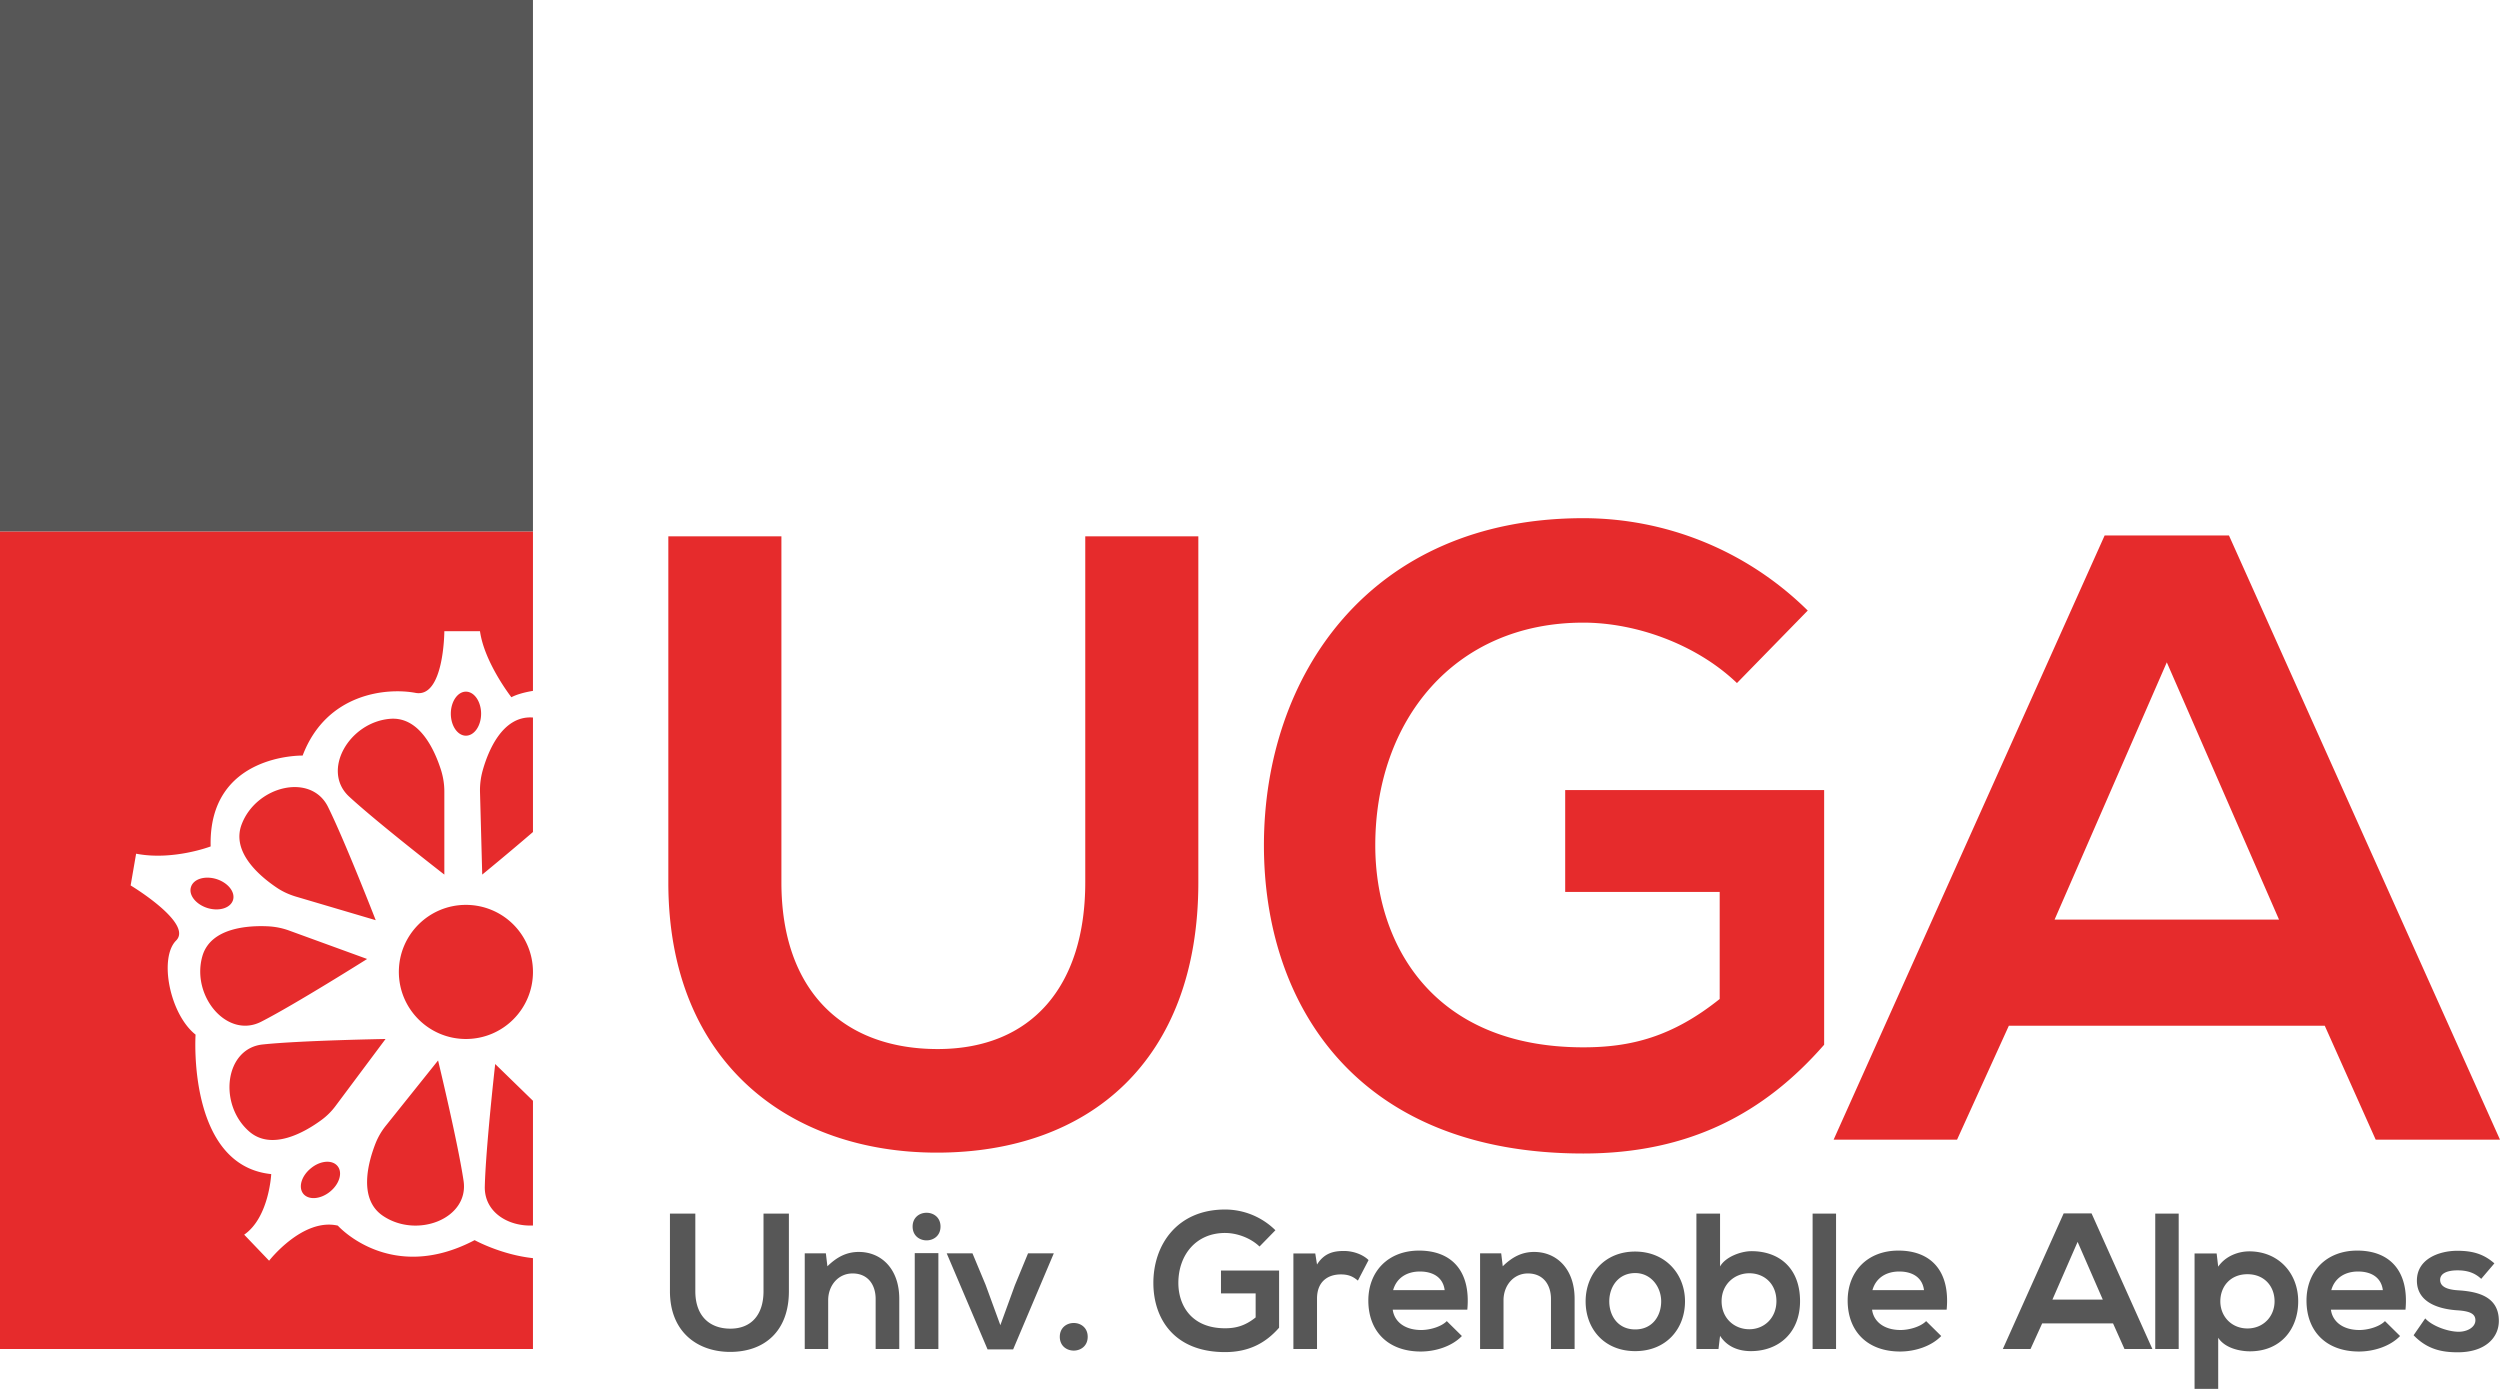
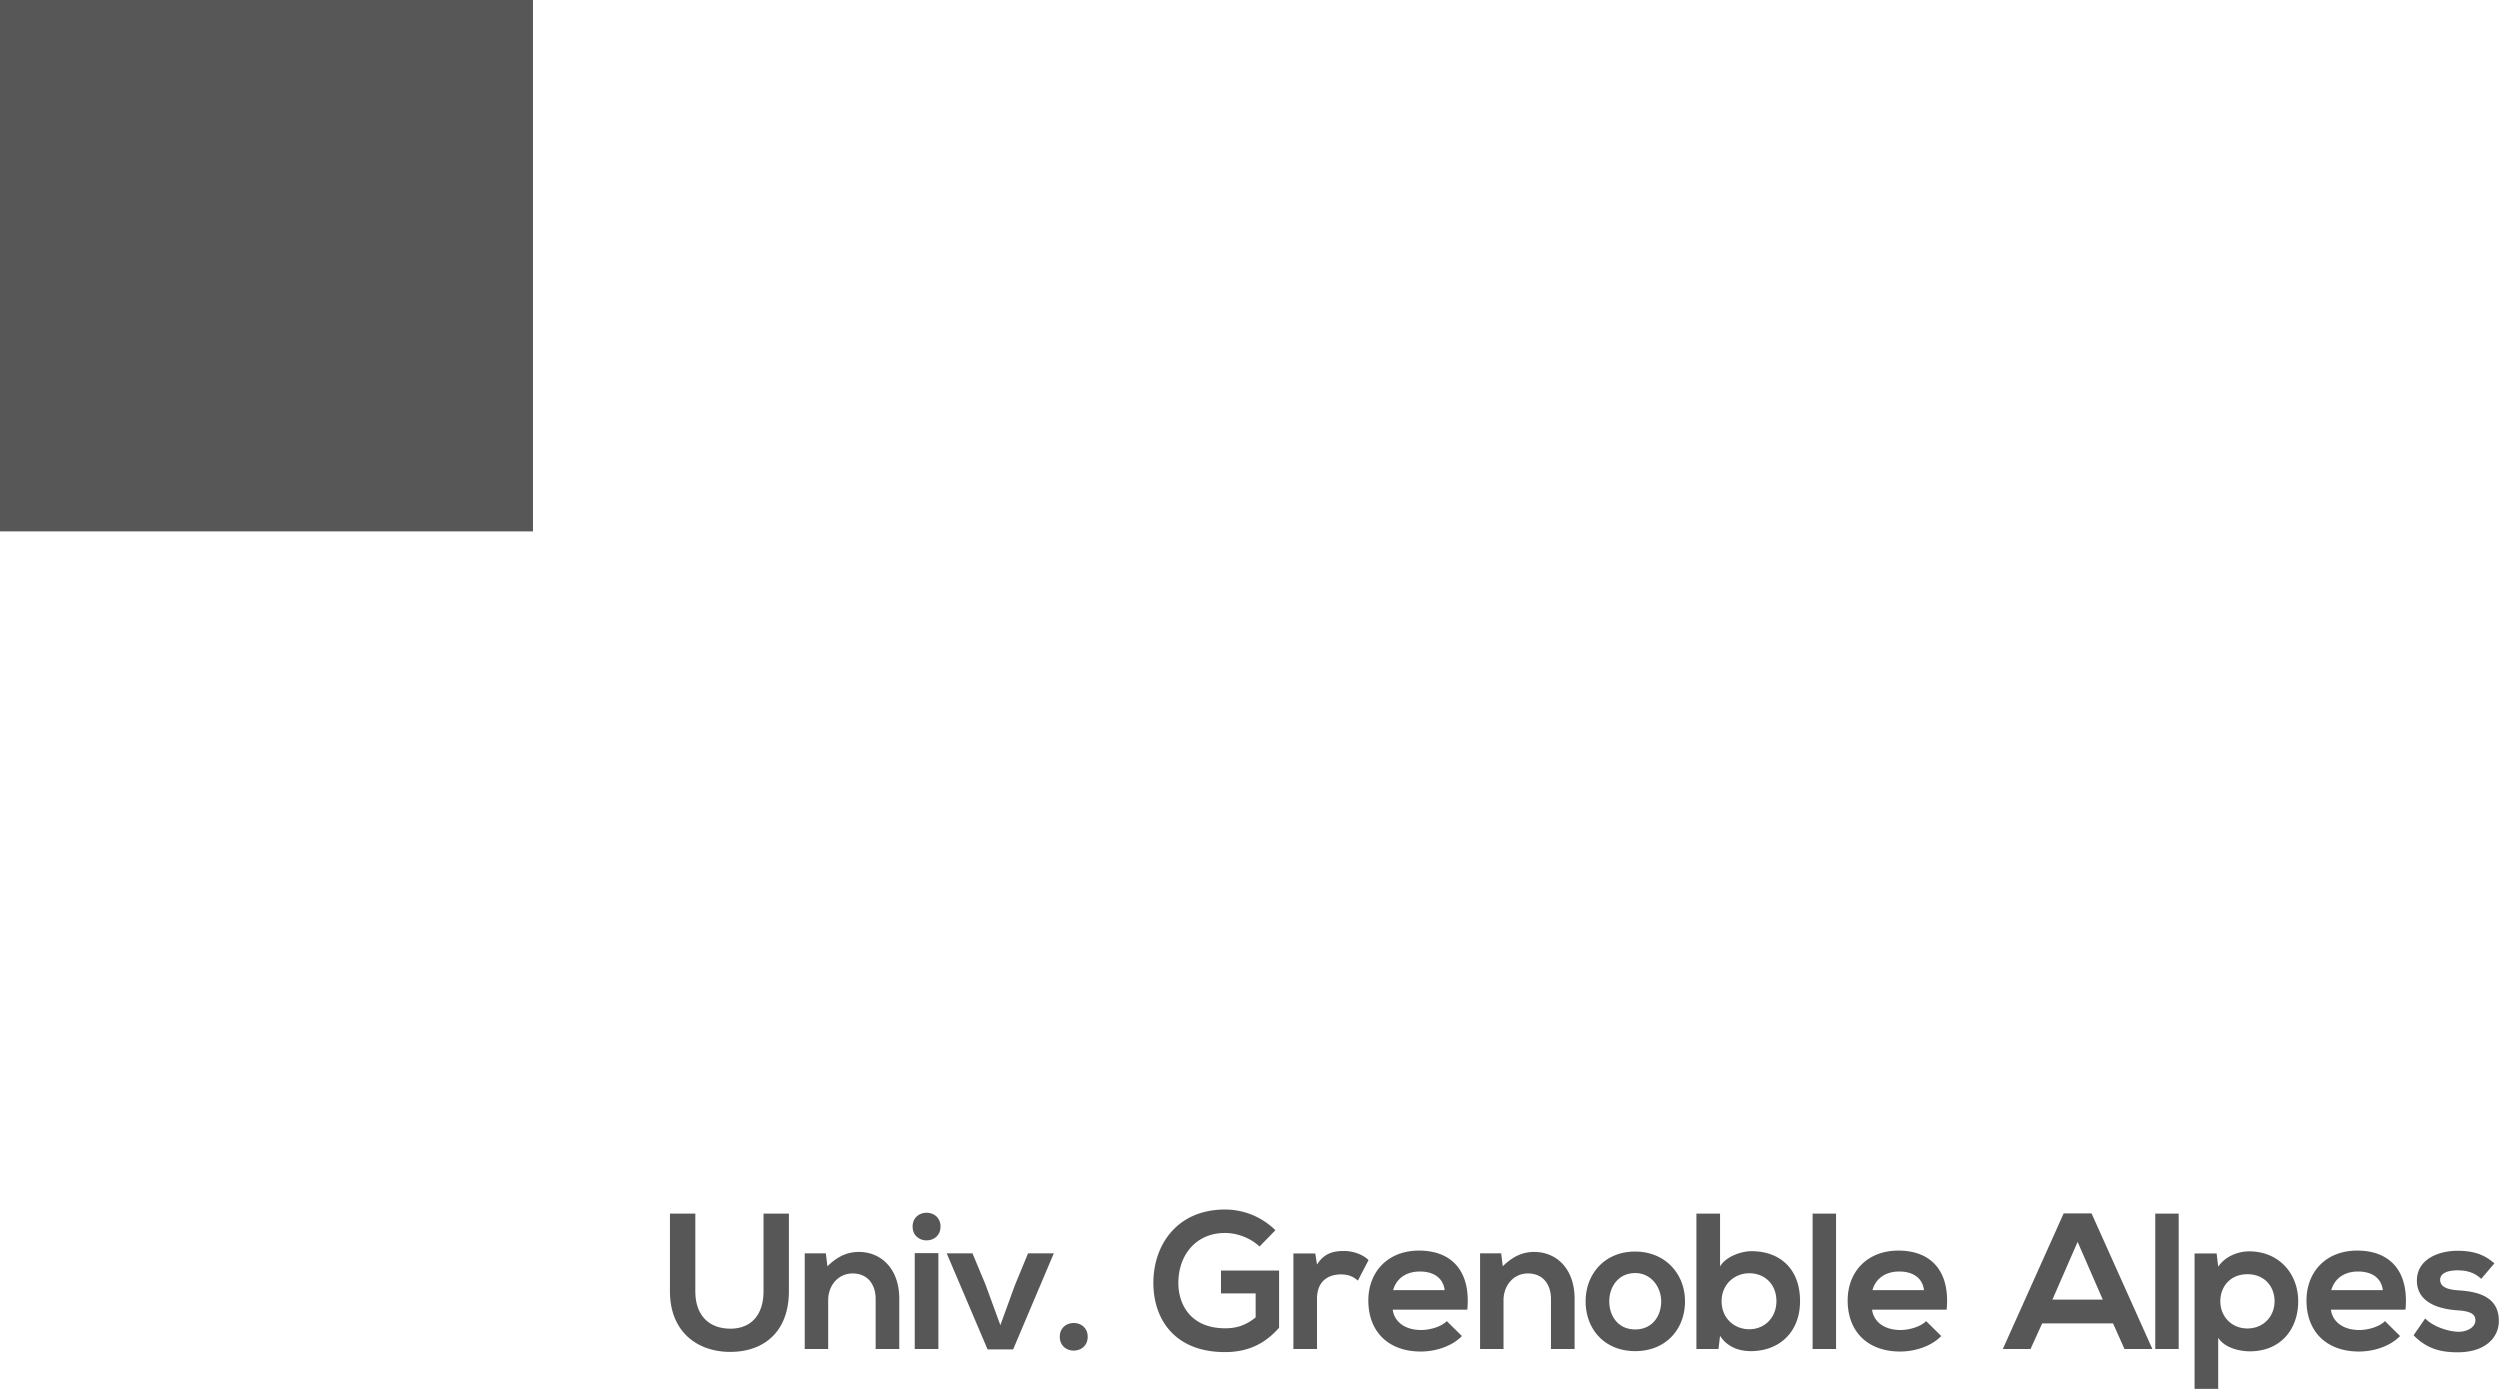
<svg xmlns="http://www.w3.org/2000/svg" width="600" height="333.335" viewBox="0 0 600 333.335">
-   <path d="M55.922 216.018c.59-1.904-1.18-4.157-3.97-5.042-2.789-.858-5.524-.027-6.114 1.904-.617 1.905 1.153 4.158 3.942 5.043 2.79.858 5.525.027 6.142-1.905zm18.722 64.345c-2.28 1.823-3.112 4.56-1.851 6.142 1.26 1.555 4.13 1.34 6.383-.483 2.28-1.824 3.112-4.587 1.851-6.142-1.26-1.583-4.13-1.368-6.383.483zM62.708 245.2c8.18-4.184 25.4-15.047 25.4-15.047l-18.775-6.84a17.17 17.17 0 0 0-4.935-.992c-4.801-.241-13.92.295-15.852 7.242-2.655 9.522 5.982 19.848 14.162 15.637zm-4.694-47.393c-2.601 6.732 4.453 12.579 8.45 15.261 1.394.939 2.95 1.636 4.559 2.119l19.15 5.66s-7.376-18.963-11.453-27.197c-4.076-8.235-17.165-5.07-20.706 4.157zm5.043 52.864c-9.146.966-10.702 14.35-3.272 20.867 5.417 4.748 13.357.188 17.246-2.655a15.954 15.954 0 0 0 3.567-3.54l11.935-15.986s-20.33.349-29.476 1.314zm43.584-60.723c0-1.716-.268-3.38-.75-4.989-1.449-4.613-5.043-13.008-12.231-12.445-9.87.778-16.603 12.445-9.87 18.668 6.759 6.25 22.851 18.721 22.851 18.721v-19.955zM91.89 291.788c8.18 5.552 20.732.698 19.365-8.395-1.342-9.092-6.116-28.886-6.116-28.886L92.667 270.09a16.509 16.509 0 0 0-2.548 4.345c-1.743 4.48-4.21 13.303 1.77 17.353zm23.575-120.507c0-2.897-1.636-5.284-3.647-5.284-1.985 0-3.621 2.387-3.621 5.284 0 2.923 1.636 5.283 3.62 5.283 2.012 0 3.648-2.36 3.648-5.283zm-3.647 45.89c-8.878 0-16.093 7.189-16.093 16.093 0 8.878 7.215 16.093 16.093 16.093 8.905 0 16.093-7.215 16.093-16.093a16.071 16.071 0 0 0-16.093-16.092zm4.023-32.238a17.64 17.64 0 0 0-.644 5.015l.537 19.955s6.035-4.935 12.177-10.219V172.22c-.054-.026-.134-.026-.188-.026-7.188-.376-10.595 8.126-11.882 12.74zm.51 99.855c-.134 6.089 5.552 9.602 11.56 9.334v-29.933l-9.066-8.824s-2.28 20.223-2.494 29.423zM0 323.76h127.91v-21.805c-7.697-.832-14-4.319-14-4.319-20.25 10.649-32.83-3.486-32.83-3.486-8.448-1.931-16.494 8.422-16.494 8.422l-5.982-6.25c5.982-4.13 6.491-14.537 6.491-14.537-20.223-2.065-18.158-33.473-18.158-33.473-6.222-4.935-8.824-18.426-4.667-22.583 4.158-4.158-10.916-13.223-10.916-13.223l1.314-7.617c8.824 1.716 17.89-1.744 17.89-1.744-.563-22.315 22.074-21.805 22.074-21.805 5.713-15.047 20.25-16.335 27.09-15.047 6.866 1.287 6.92-14.806 6.92-14.806h8.555c1.046 7.537 7.537 15.852 7.537 15.852 1.26-.67 3.111-1.18 5.177-1.529v-38.274H0V323.76zm260.462-111.97c0 24.859-12.845 39.982-35.425 39.982-22.582 0-37.498-13.879-37.498-39.983v-83.073H160.4v83.073c0 43.713 29.626 64.843 64.43 64.843 36.46 0 62.771-21.96 62.771-64.843v-83.073h-27.138v83.073zm115.182 2.278h37.081v25.69c-11.394 9.115-21.336 11.6-32.73 11.6-36.049 0-49.928-24.652-49.928-48.477 0-29.832 18.853-53.448 49.928-53.448 12.635 0 27.138 5.178 36.874 14.501l16.988-17.402c-14.916-14.709-34.39-22.167-53.862-22.167-51.173 0-76.653 37.704-76.653 78.516 0 38.118 22.167 73.96 76.653 73.96 25.48 0 43.503-9.738 57.8-26.103v-61.115h-62.15v24.445zm159.307-85.56h-29.834l-65.05 145.017h29.625l12.43-27.345h75.823l12.224 27.345H600l-65.05-145.016zm-41.848 92.19l26.93-61.737 26.932 61.737h-53.862z" fill="#e62b2c" />
-   <path d="M0 127.535h127.91V0H0v127.535zm183.244 182.368c0 5.58-2.883 8.974-7.951 8.974-5.067 0-8.414-3.114-8.414-8.974v-18.64h-6.092v18.64c0 9.812 6.65 14.553 14.46 14.553 8.183 0 14.088-4.927 14.088-14.553v-18.64h-6.091v18.64zm22.866-9.437c-2.883 0-5.207 1.163-7.532 3.442l-.372-3.114h-5.068v22.965h5.626v-11.716c0-3.486 2.37-6.414 5.858-6.414 3.627 0 5.533 2.648 5.533 6.134v11.996h5.671v-12.04c0-7.206-4.323-11.253-9.716-11.253zm12.92-6.09c0 4.417 6.694 4.417 6.694 0s-6.695-4.416-6.695 0zm.51 29.383h5.672v-23.013h-5.672v23.013zm24.033-15.296l-3.487 9.579-3.534-9.67-3.161-7.578h-6.183l9.81 23.06h6.137l9.762-23.06h-6.182l-3.162 7.669zm10.78 12.368c0 4.416 6.695 4.416 6.695 0s-6.695-4.416-6.695 0zm38.681-10.414h8.321v5.765c-2.556 2.045-4.788 2.603-7.344 2.603-8.09 0-11.205-5.534-11.205-10.88 0-6.695 4.23-11.994 11.205-11.994 2.835 0 6.09 1.163 8.274 3.253l3.813-3.905a17.188 17.188 0 0 0-12.087-4.974c-11.484 0-17.203 8.46-17.203 17.62 0 8.554 4.975 16.598 17.203 16.598 5.718 0 9.76-2.184 12.97-5.856v-13.718h-13.947v5.488zm29.513-10.184c-2.324 0-4.694.42-6.462 3.256l-.42-2.65h-5.25v22.92h5.67v-12.088c0-4.23 2.742-5.812 5.718-5.812 1.86 0 2.93.514 4.091 1.488l2.56-4.927c-1.258-1.254-3.534-2.187-5.907-2.187zm18.033-.092c-7.438 0-12.18 5.022-12.18 11.994 0 7.347 4.694 12.23 12.6 12.23 3.486 0 7.438-1.21 9.856-3.72l-3.628-3.58c-1.302 1.348-4.044 2.137-6.137 2.137-3.997 0-6.462-2.043-6.834-4.88h17.9c.883-9.437-3.905-14.18-11.577-14.18zm-6.228 9.485c.835-2.976 3.347-4.463 6.414-4.463 3.256 0 5.58 1.487 5.951 4.463h-12.365zm33.838-9.16c-2.881 0-5.207 1.163-7.53 3.442l-.372-3.114h-5.069v22.965h5.626v-11.716c0-3.486 2.37-6.414 5.857-6.414 3.628 0 5.532 2.648 5.532 6.134v11.996h5.673v-12.04c0-7.206-4.324-11.253-9.717-11.253zm24.218-.091c-7.3 0-11.858 5.393-11.858 11.949 0 6.6 4.463 11.946 11.902 11.946 7.439 0 11.95-5.346 11.95-11.946 0-6.556-4.697-11.95-11.994-11.95zm.044 18.688c-4.136 0-6.228-3.253-6.228-6.74 0-3.441 2.137-6.788 6.228-6.788 3.814 0 6.231 3.347 6.231 6.789 0 3.486-2.092 6.739-6.23 6.739zm27.89-18.783c-2.418 0-6.184 1.302-7.53 3.672v-12.69h-5.674v32.497h5.302l.372-3.161c1.765 2.742 4.602 3.672 7.391 3.672 6.74 0 11.808-4.463 11.808-11.994 0-7.904-4.974-11.996-11.669-11.996zm-.51 18.738c-3.581 0-6.648-2.603-6.648-6.742 0-4 3.067-6.694 6.647-6.694 3.625 0 6.51 2.556 6.51 6.694 0 3.997-2.885 6.742-6.51 6.742zm15.194 4.741h5.626v-32.497h-5.626v32.497zm20.595-23.618c-7.439 0-12.182 5.022-12.182 11.994 0 7.347 4.696 12.23 12.601 12.23 3.486 0 7.439-1.21 9.856-3.72l-3.627-3.58c-1.302 1.348-4.045 2.137-6.137 2.137-3.997 0-6.462-2.043-6.834-4.88h17.9c.883-9.437-3.905-14.18-11.577-14.18zm-6.231 9.485c.838-2.976 3.347-4.463 6.417-4.463 3.253 0 5.579 1.487 5.95 4.463H449.39zm45.89-18.411l-14.6 32.544h6.647l2.79-6.137h17.017l2.742 6.137h6.695l-14.597-32.544h-6.695zm-2.699 20.69l6.046-13.856 6.042 13.856h-12.088zm24.68 11.854h5.625v-32.497h-5.626v32.497zm22.546-23.432c-2.604 0-5.674 1.116-7.439 3.673l-.372-3.162h-5.301v32.497h5.673v-12.274c1.627 2.512 5.207 3.256 7.625 3.256 7.344 0 11.577-5.299 11.577-11.993 0-6.742-4.697-11.997-11.763-11.997zm-.42 18.503c-3.858 0-6.508-2.928-6.508-6.506 0-3.58 2.417-6.512 6.509-6.512 4.09 0 6.508 2.931 6.508 6.512 0 3.578-2.65 6.506-6.508 6.506zm26.356-18.689c-7.439 0-12.183 5.022-12.183 11.994 0 7.347 4.697 12.23 12.602 12.23 3.486 0 7.438-1.21 9.856-3.72l-3.628-3.58c-1.301 1.348-4.044 2.137-6.137 2.137-3.997 0-6.461-2.043-6.833-4.88h17.9c.883-9.437-3.906-14.18-11.577-14.18zm-6.232 9.485c.839-2.976 3.348-4.463 6.418-4.463 3.253 0 5.579 1.487 5.95 4.463h-12.368zm30.4.047c-2.929-.186-4.278-1.024-4.278-2.512 0-1.44 1.488-2.276 4.186-2.276 2.184 0 4.044.51 5.67 2.043l3.162-3.72c-2.648-2.323-5.346-3.02-8.926-3.02-4.183 0-9.67 1.86-9.67 7.159 0 5.207 5.162 6.79 9.484 7.114 3.255.186 4.557.838 4.557 2.418 0 1.673-1.998 2.79-4.138 2.742-2.557-.047-6.276-1.394-7.903-3.206l-2.79 4.044c3.348 3.486 6.973 4.091 10.601 4.091 6.553 0 9.856-3.489 9.856-7.533 0-6.09-5.487-7.066-9.811-7.344z" fill="#575757" />
+   <path d="M0 127.535h127.91V0H0v127.535zm183.244 182.368c0 5.58-2.883 8.974-7.951 8.974-5.067 0-8.414-3.114-8.414-8.974v-18.64h-6.092v18.64c0 9.812 6.65 14.553 14.46 14.553 8.183 0 14.088-4.927 14.088-14.553v-18.64h-6.091v18.64zm22.866-9.437c-2.883 0-5.207 1.163-7.532 3.442l-.372-3.114h-5.068v22.965h5.626v-11.716c0-3.486 2.37-6.414 5.858-6.414 3.627 0 5.533 2.648 5.533 6.134v11.996h5.671v-12.04c0-7.206-4.323-11.253-9.716-11.253zm12.92-6.09c0 4.417 6.694 4.417 6.694 0s-6.695-4.416-6.695 0zm.51 29.383h5.672v-23.013h-5.672v23.013zm24.033-15.296l-3.487 9.579-3.534-9.67-3.161-7.578h-6.183l9.81 23.06h6.137l9.762-23.06h-6.182l-3.162 7.669zm10.78 12.368c0 4.416 6.695 4.416 6.695 0s-6.695-4.416-6.695 0zm38.681-10.414h8.321v5.765c-2.556 2.045-4.788 2.603-7.344 2.603-8.09 0-11.205-5.534-11.205-10.88 0-6.695 4.23-11.994 11.205-11.994 2.835 0 6.09 1.163 8.274 3.253l3.813-3.905a17.188 17.188 0 0 0-12.087-4.974c-11.484 0-17.203 8.46-17.203 17.62 0 8.554 4.975 16.598 17.203 16.598 5.718 0 9.76-2.184 12.97-5.856v-13.718h-13.947v5.488zm29.513-10.184c-2.324 0-4.694.42-6.462 3.256l-.42-2.65h-5.25v22.92h5.67v-12.088c0-4.23 2.742-5.812 5.718-5.812 1.86 0 2.93.514 4.091 1.488l2.56-4.927c-1.258-1.254-3.534-2.187-5.907-2.187zm18.033-.092c-7.438 0-12.18 5.022-12.18 11.994 0 7.347 4.694 12.23 12.6 12.23 3.486 0 7.438-1.21 9.856-3.72l-3.628-3.58c-1.302 1.348-4.044 2.137-6.137 2.137-3.997 0-6.462-2.043-6.834-4.88h17.9c.883-9.437-3.905-14.18-11.577-14.18zm-6.228 9.485c.835-2.976 3.347-4.463 6.414-4.463 3.256 0 5.58 1.487 5.951 4.463h-12.365zm33.838-9.16c-2.881 0-5.207 1.163-7.53 3.442l-.372-3.114h-5.069v22.965h5.626v-11.716c0-3.486 2.37-6.414 5.857-6.414 3.628 0 5.532 2.648 5.532 6.134v11.996h5.673v-12.04c0-7.206-4.324-11.253-9.717-11.253zm24.218-.091c-7.3 0-11.858 5.393-11.858 11.949 0 6.6 4.463 11.946 11.902 11.946 7.439 0 11.95-5.346 11.95-11.946 0-6.556-4.697-11.95-11.994-11.95zm.044 18.688c-4.136 0-6.228-3.253-6.228-6.74 0-3.441 2.137-6.788 6.228-6.788 3.814 0 6.231 3.347 6.231 6.789 0 3.486-2.092 6.739-6.23 6.739zm27.89-18.783c-2.418 0-6.184 1.302-7.53 3.672v-12.69h-5.674v32.497h5.302l.372-3.161c1.765 2.742 4.602 3.672 7.391 3.672 6.74 0 11.808-4.463 11.808-11.994 0-7.904-4.974-11.996-11.669-11.996zm-.51 18.738c-3.581 0-6.648-2.603-6.648-6.742 0-4 3.067-6.694 6.647-6.694 3.625 0 6.51 2.556 6.51 6.694 0 3.997-2.885 6.742-6.51 6.742zm15.194 4.741h5.626v-32.497h-5.626v32.497zm20.595-23.618c-7.439 0-12.182 5.022-12.182 11.994 0 7.347 4.696 12.23 12.601 12.23 3.486 0 7.439-1.21 9.856-3.72l-3.627-3.58c-1.302 1.348-4.045 2.137-6.137 2.137-3.997 0-6.462-2.043-6.834-4.88h17.9c.883-9.437-3.905-14.18-11.577-14.18zm-6.231 9.485c.838-2.976 3.347-4.463 6.417-4.463 3.253 0 5.579 1.487 5.95 4.463H449.39zm45.89-18.411l-14.6 32.544h6.647l2.79-6.137h17.017l2.742 6.137h6.695l-14.597-32.544h-6.695zm-2.699 20.69l6.046-13.856 6.042 13.856h-12.088zm24.68 11.854h5.625v-32.497h-5.626v32.497zm22.546-23.432c-2.604 0-5.674 1.116-7.439 3.673l-.372-3.162h-5.301v32.497h5.673v-12.274c1.627 2.512 5.207 3.256 7.625 3.256 7.344 0 11.577-5.299 11.577-11.993 0-6.742-4.697-11.997-11.763-11.997zm-.42 18.503c-3.858 0-6.508-2.928-6.508-6.506 0-3.58 2.417-6.512 6.509-6.512 4.09 0 6.508 2.931 6.508 6.512 0 3.578-2.65 6.506-6.508 6.506zm26.356-18.689c-7.439 0-12.183 5.022-12.183 11.994 0 7.347 4.697 12.23 12.602 12.23 3.486 0 7.438-1.21 9.856-3.72l-3.628-3.58c-1.301 1.348-4.044 2.137-6.137 2.137-3.997 0-6.461-2.043-6.833-4.88h17.9c.883-9.437-3.906-14.18-11.577-14.18zm-6.232 9.485c.839-2.976 3.348-4.463 6.418-4.463 3.253 0 5.579 1.487 5.95 4.463h-12.368zm30.4.047c-2.929-.186-4.278-1.024-4.278-2.512 0-1.44 1.488-2.276 4.186-2.276 2.184 0 4.044.51 5.67 2.043l3.162-3.72c-2.648-2.323-5.346-3.02-8.926-3.02-4.183 0-9.67 1.86-9.67 7.159 0 5.207 5.162 6.79 9.484 7.114 3.255.186 4.557.838 4.557 2.418 0 1.673-1.998 2.79-4.138 2.742-2.557-.047-6.276-1.394-7.903-3.206l-2.79 4.044c3.348 3.486 6.973 4.091 10.601 4.091 6.553 0 9.856-3.489 9.856-7.533 0-6.09-5.487-7.066-9.811-7.344" fill="#575757" />
</svg>